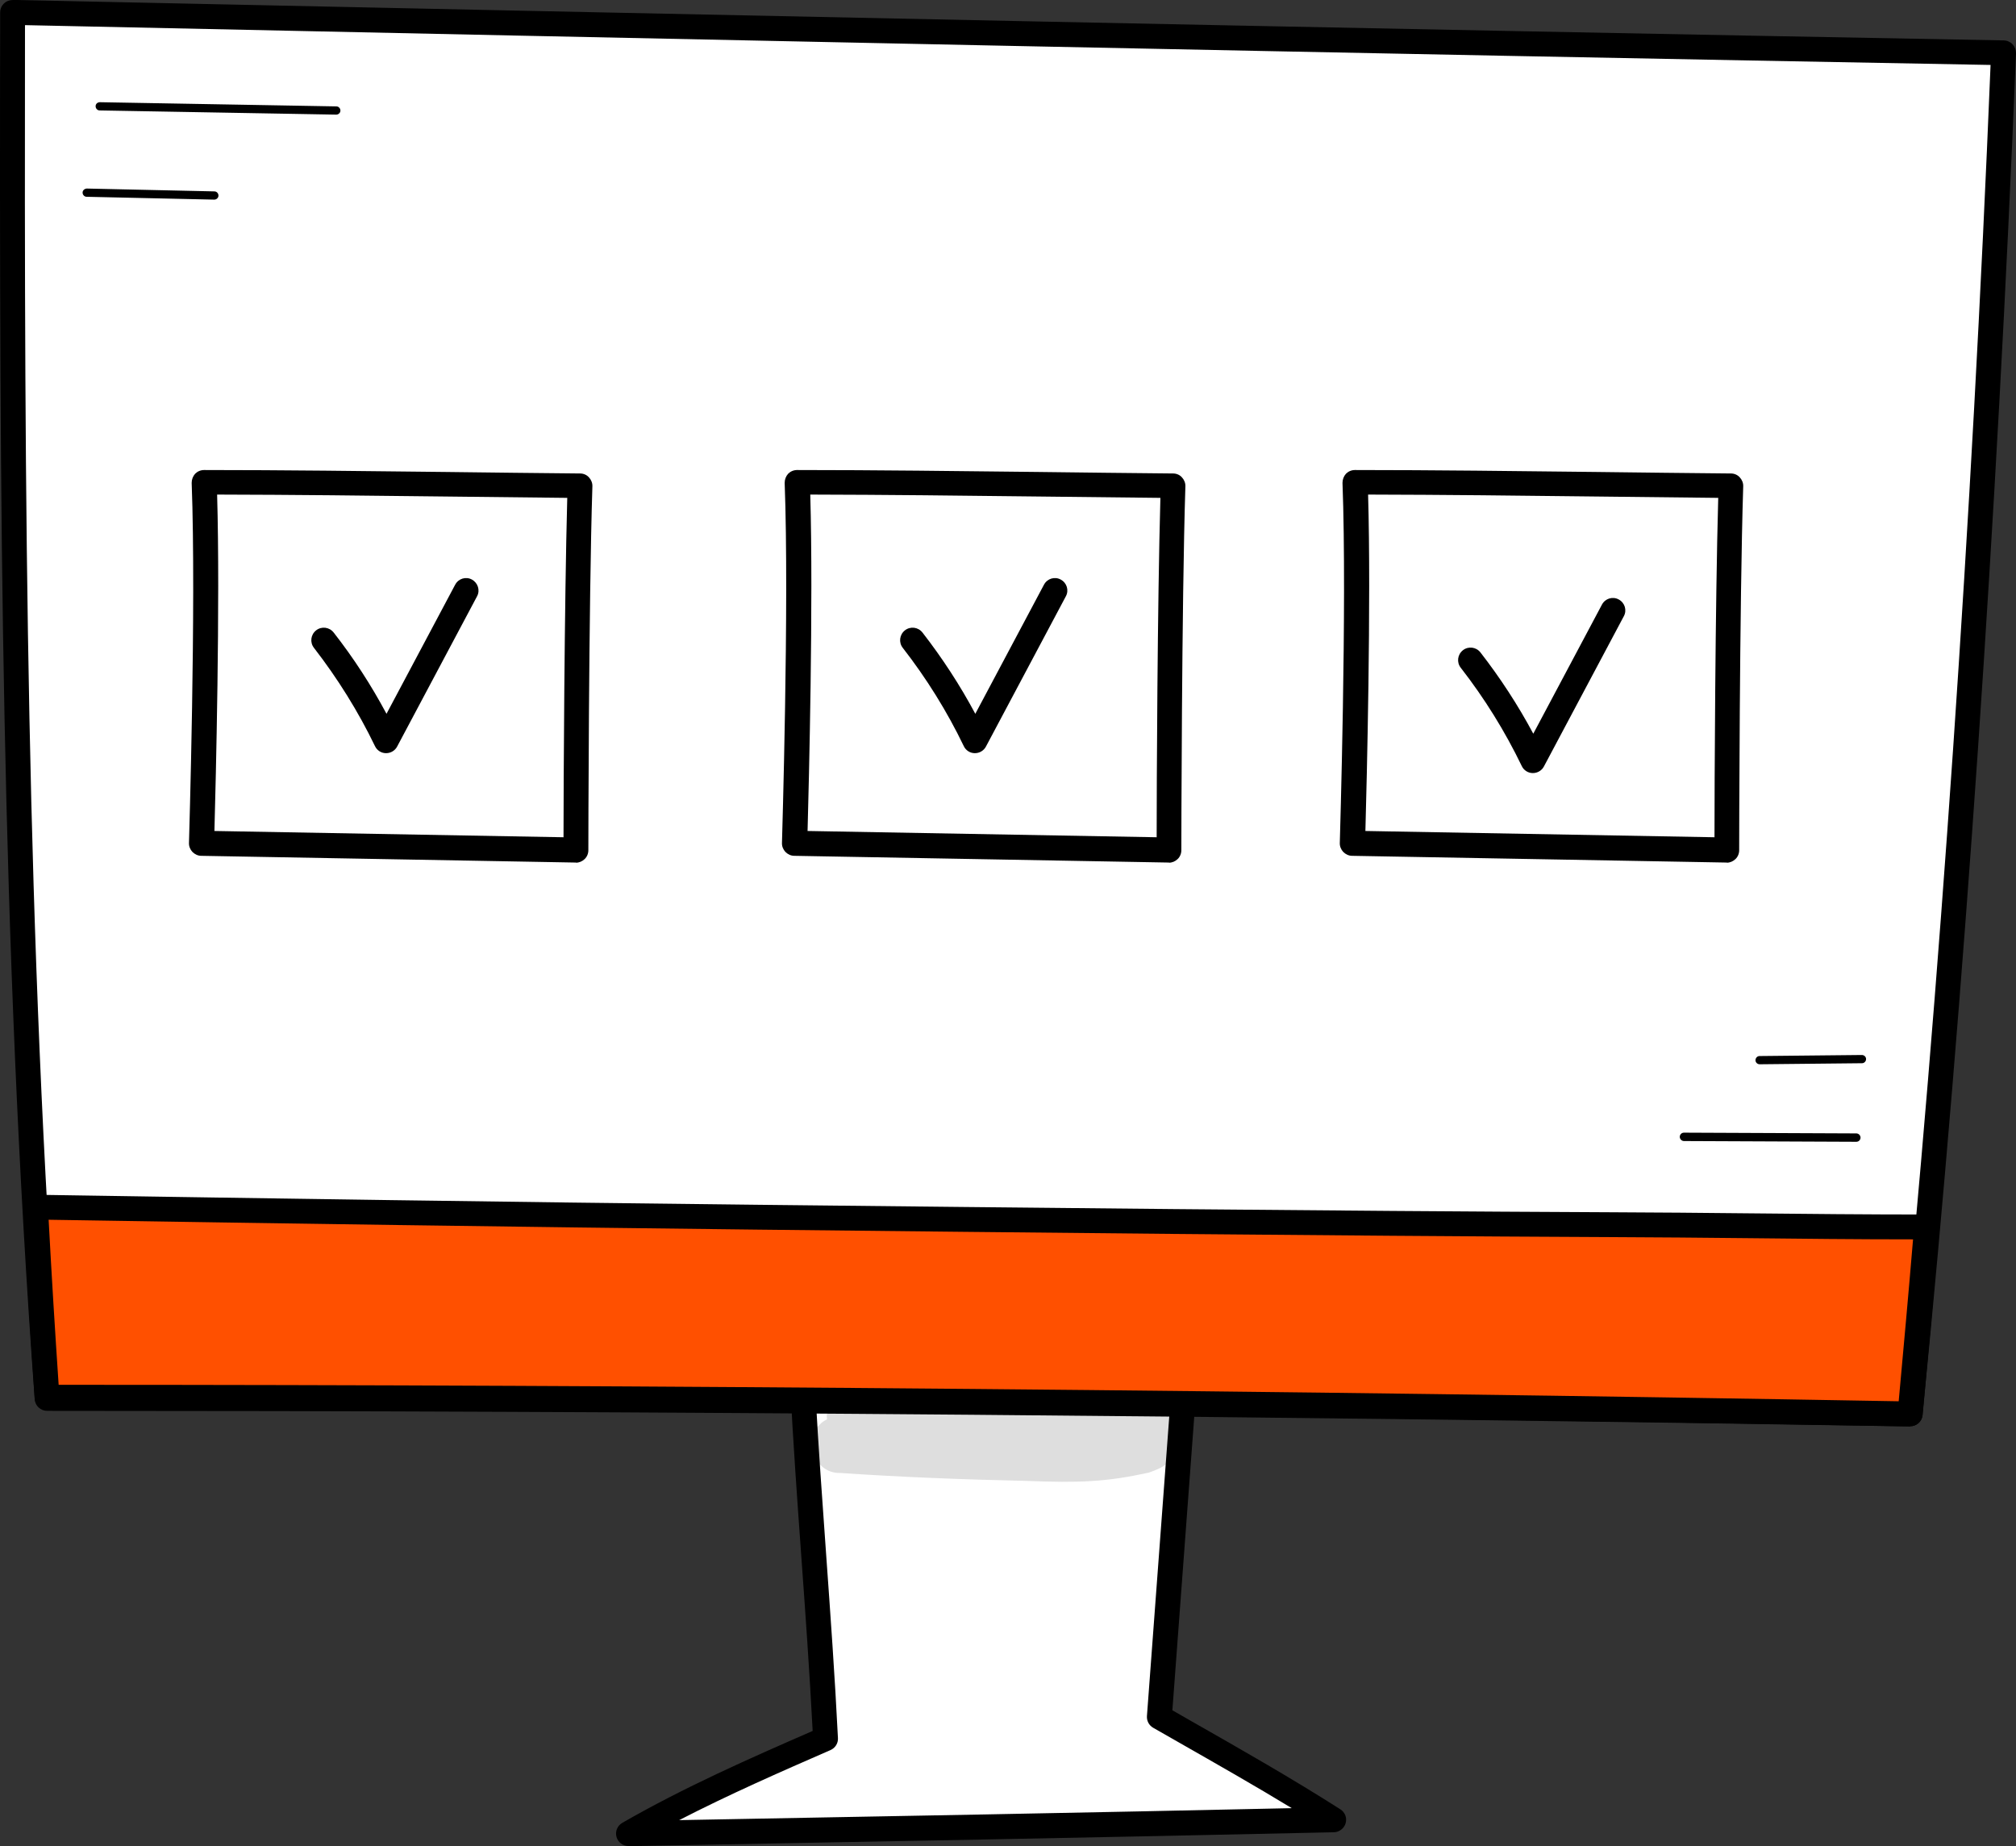
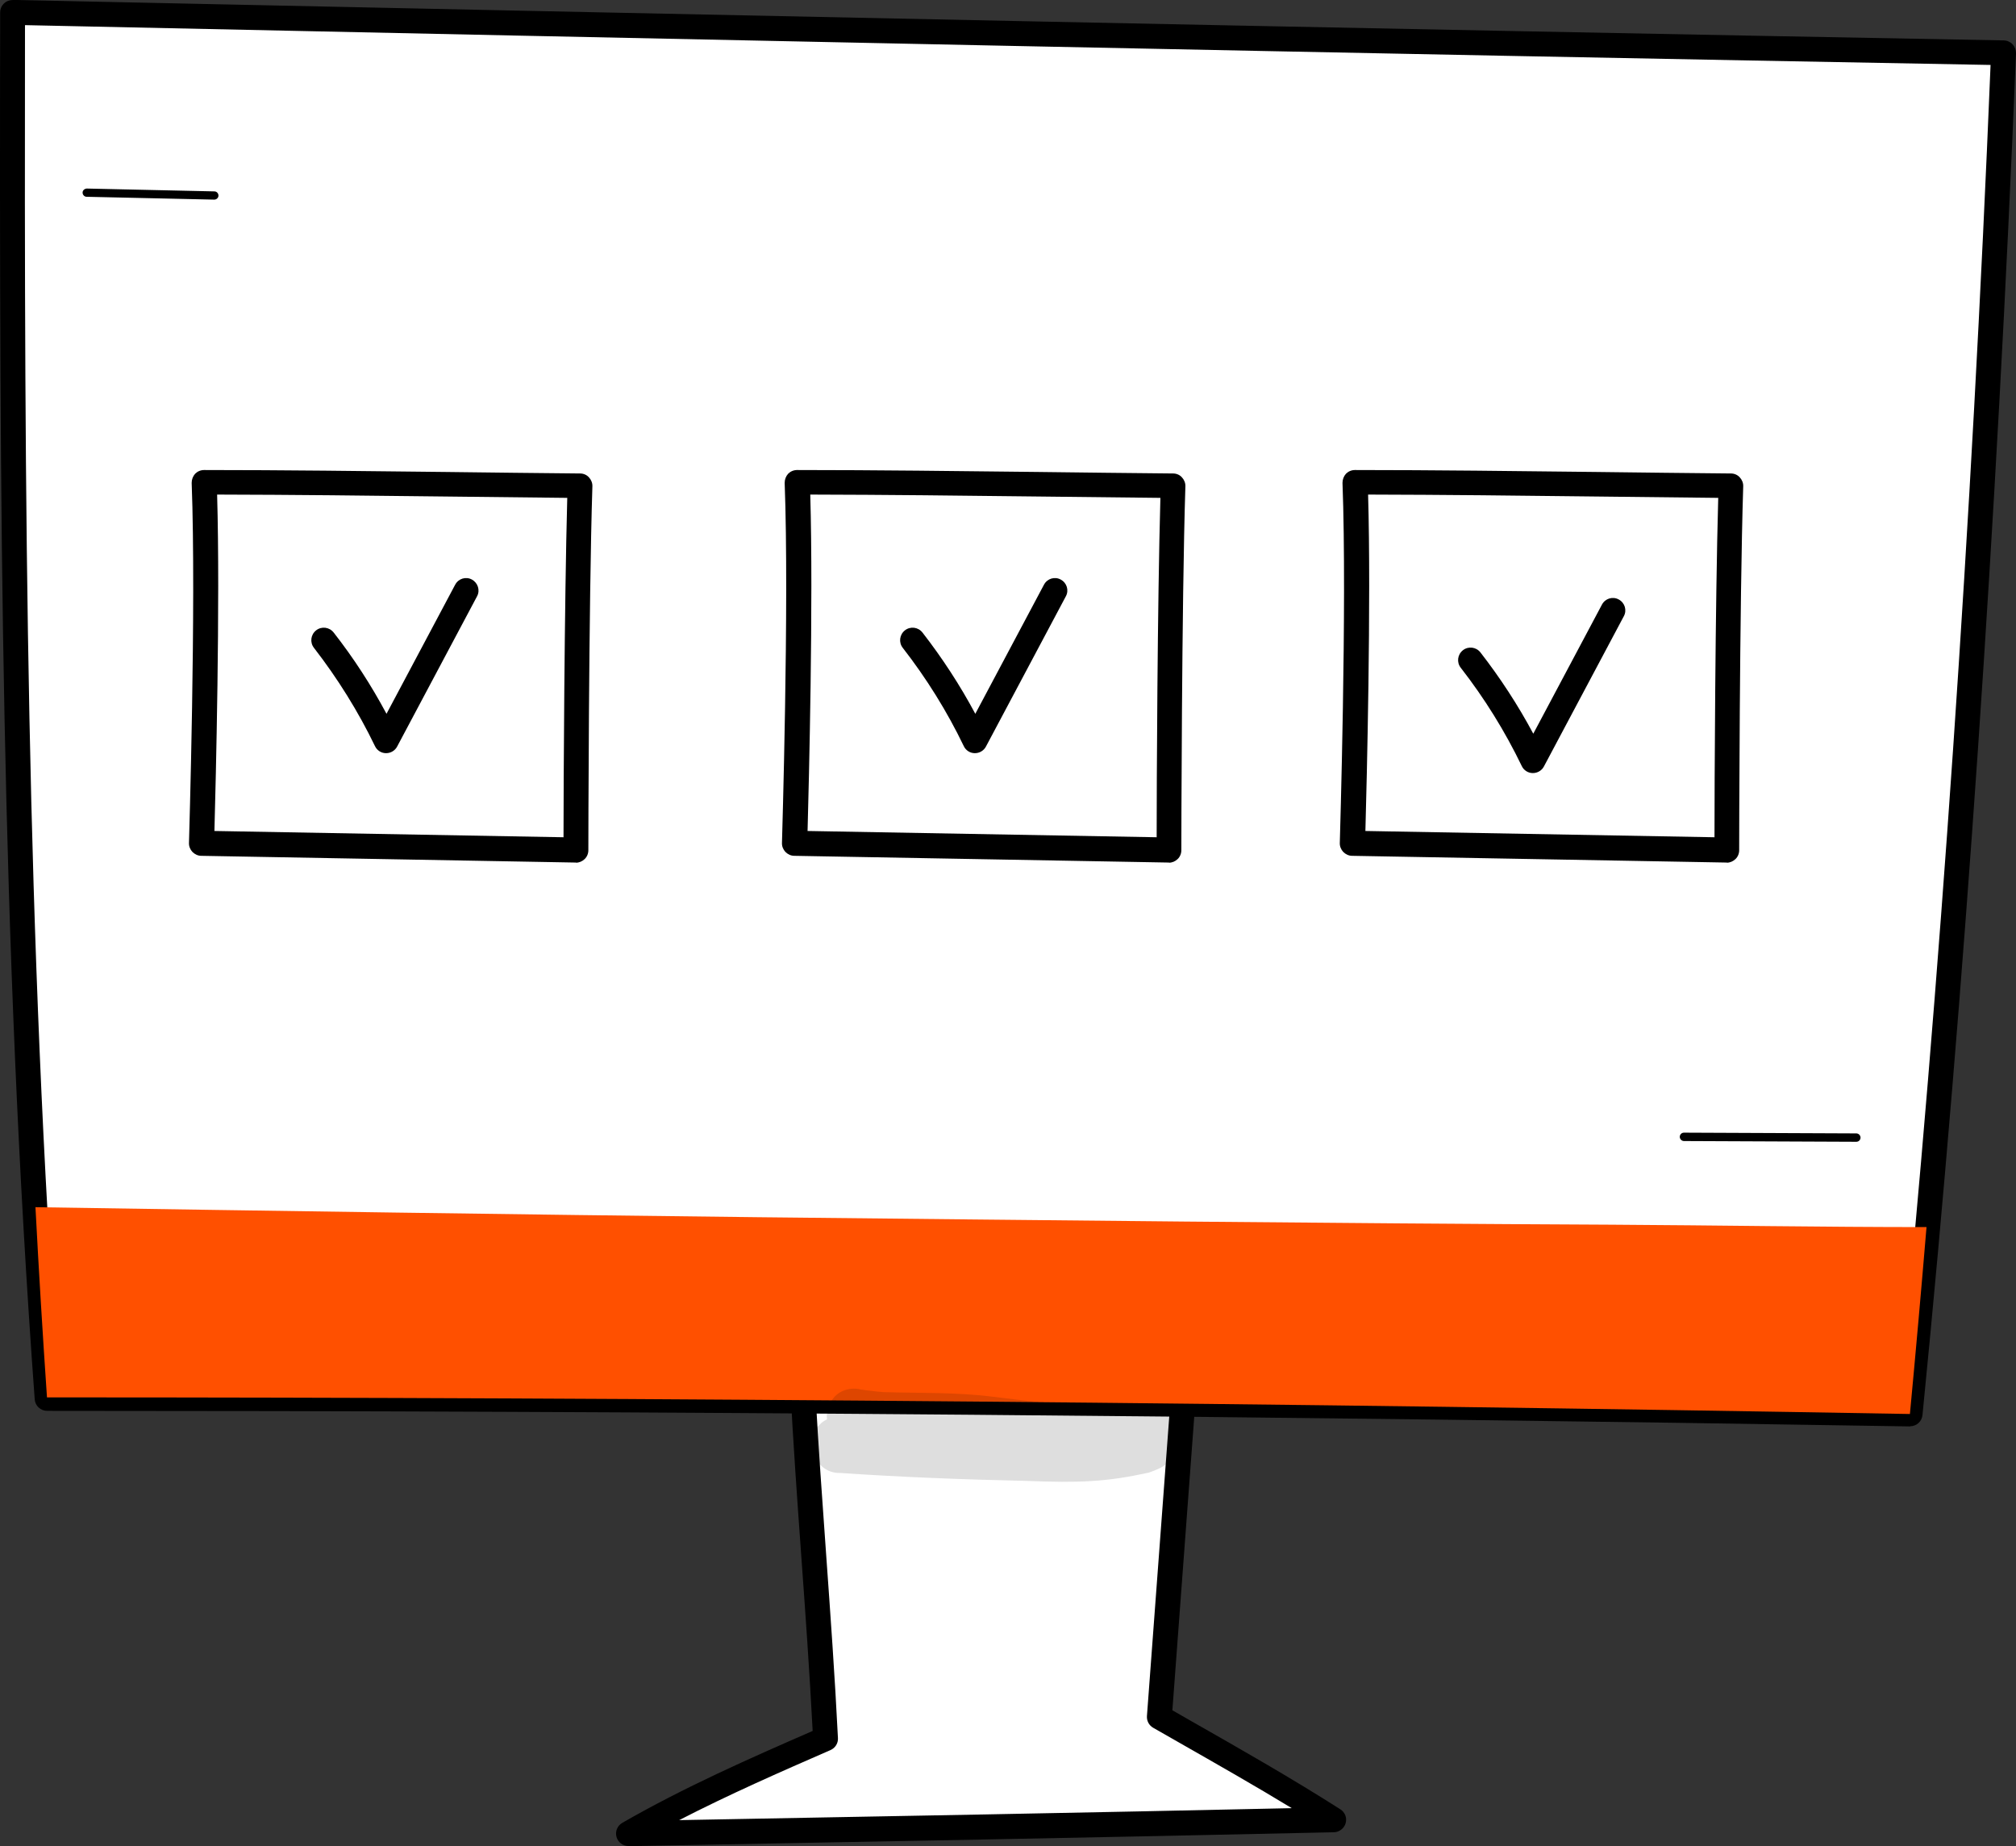
<svg xmlns="http://www.w3.org/2000/svg" id="Layer_2" viewBox="0 0 134.73 123.36">
  <rect x="0" y="0" width="134.73" height="123.36" fill="#333333" stroke="none" />
  <defs>
    <style>.cls-1{fill:#fff;}.cls-2{opacity:.13;}.cls-3{fill:#ff5000;}</style>
  </defs>
  <g id="Layer_1-2">
    <path class="cls-1" d="M79.28,90.6c-.6,8.05-1.2,16.09-1.8,24.14,4.02,2.3,7.91,4.47,11.65,6.86-15.54.35-31.33.64-47.13.93,4.3-2.46,8.73-4.4,13.16-6.33-.38-7.79-1.12-15.87-1.53-23.69,1.97-.69,4.12-.57,6.2-.51,6.39.19,12.8-.23,19.44-1.4Z" />
    <path d="M42,123.36c-.37,0-.7-.25-.8-.61-.1-.37.06-.75.39-.94,4.16-2.39,8.5-4.3,12.72-6.14-.2-3.85-.48-7.83-.76-11.68-.27-3.76-.55-7.66-.74-11.43-.02-.37.21-.7.55-.83,1.99-.7,4.08-.63,6.11-.57h.4c6.55.21,12.86-.24,19.27-1.37.26-.04.51.03.7.2.19.17.29.42.27.68l-1.76,23.62,1.24.71c3.48,1.98,6.76,3.85,9.99,5.91.31.2.45.57.35.92-.1.35-.42.6-.78.61-15.54.35-31.6.64-47.14.93h-.02ZM54.5,93.11c.19,3.55.46,7.21.71,10.75.29,4.05.59,8.24.79,12.29.02.34-.18.66-.5.8-3.35,1.46-6.77,2.96-10.11,4.68,13.54-.25,27.41-.5,40.94-.8-2.45-1.49-4.95-2.91-7.56-4.4l-1.7-.97c-.28-.16-.44-.46-.42-.78l1.72-23.08c-6.17,1.02-12.25,1.42-18.56,1.23h-.4c-1.66-.06-3.37-.12-4.91.29Z" />
    <path class="cls-1" d="M133.9,3.53c-1.21,29.82-3.29,61.26-6.25,90.95-41.66-.69-83.12-1.04-124.5-1.04C.89,62.56.78,32.06.84.83c44.94.96,89.87,1.91,133.05,2.7Z" />
    <path d="M127.65,95.32h-.01c-41.91-.69-83.8-1.04-124.49-1.04-.44,0-.8-.34-.83-.77C.08,62.99-.05,33.48.01.83c0-.22.09-.44.25-.59C.42.08.63,0,.86,0h.28c44.09.94,89.68,1.91,132.77,2.7.22,0,.44.1.59.26.15.16.23.38.23.6-1.27,31.12-3.43,62.59-6.25,91-.04.43-.4.75-.83.75ZM3.92,92.61c40.21,0,81.58.35,122.98,1.03,2.76-27.92,4.88-58.76,6.13-89.3C90.37,3.57,45.29,2.61,1.67,1.68c-.05,32,.09,61.01,2.25,90.93Z" />
    <path class="cls-3" d="M107.75,81.84c-19.03-.09-38.05-.3-57.08-.5-16.1-.18-32.2-.42-48.3-.67.22,4.23.48,8.47.77,12.71,41.39,0,82.85.38,124.5,1.11.39-4.13.76-8.3,1.11-12.49-7,0-14.01-.12-21.01-.16Z" />
-     <path d="M127.65,95.32h-.01c-41.9-.74-83.78-1.11-124.49-1.11-.44,0-.8-.34-.83-.77-.28-4.09-.54-8.38-.77-12.73-.01-.23.07-.45.23-.62.16-.17.39-.26.61-.25,15.35.24,31.73.49,48.3.67,17.56.19,37.46.41,57.07.5,3.01.01,6.02.04,9.03.07,3.93.04,7.99.08,11.98.08.23,0,.45.1.61.27.16.17.24.4.22.63-.36,4.28-.74,8.48-1.11,12.5-.04.43-.4.75-.83.75ZM3.92,92.54c40.23,0,81.59.37,122.97,1.1.32-3.49.65-7.12.96-10.82-3.71,0-7.45-.04-11.09-.08-3.01-.03-6.01-.06-9.02-.07h0c-19.62-.09-39.53-.31-57.08-.5-16.25-.18-32.32-.42-47.41-.66.2,3.76.43,7.47.67,11.04Z" />
    <g class="cls-2">
-       <path d="M77.94,97.81c-.05.04-.1.08-.15.12.35-.26.33-.25.15-.12Z" />
-     </g>
+       </g>
    <g class="cls-2">
      <path d="M77.56,94.05c-1.56-.4-3.22-.11-4.81-.18-2.14,0-4.26-.27-6.37-.53-2.43-.31-4.88-.24-7.32-.31-.22-.01-.74-.07-1.03-.11-.01,0-.03,0-.04,0-.14-.02-.27-.04-.41-.06-.01,0-.02,0-.03,0-.68-.19-1.51.05-1.91.65-.32.36-.43.86-.37,1.34-.17.08-.33.18-.48.34-1.19,1.11-.29,3.29,1.34,3.24,4.13.28,8.28.44,12.42.53,3.63.14,5.37.07,8.22-.55.33-.12.66-.24.96-.42.08-.06.16-.12.21-.16.28-.2.52-.43.71-.72.76-1.1.18-2.67-1.09-3.04Z" />
    </g>
-     <path class="cls-1" d="M38.77,32.46c-8.42-.07-16.97-.23-25.12-.23.31,8.26-.18,24.12-.18,24.12l25.03.46s.03-16.41.27-24.35Z" />
    <path d="M38.5,57.64h-.02l-25.03-.45c-.22,0-.43-.1-.59-.26-.15-.16-.24-.38-.23-.6,0-.16.49-15.92.18-24.06,0-.23.08-.44.23-.61.16-.16.37-.25.6-.25,5.28,0,10.83.07,16.19.13,2.98.04,5.97.07,8.94.1.22,0,.44.09.59.26.15.16.24.38.23.6-.25,7.83-.27,24.16-.27,24.32,0,.22-.09.44-.25.59-.16.15-.36.24-.58.24ZM14.32,55.53l23.34.42c0-3.33.06-15.66.25-22.68-2.69-.03-5.4-.06-8.09-.09-5.07-.06-10.3-.12-15.31-.13.21,7.24-.09,19.21-.18,22.47Z" />
    <path class="cls-1" d="M78.4,32.46c-8.42-.07-16.97-.23-25.12-.23.31,8.26-.18,24.12-.18,24.12l25.03.46s.03-16.41.27-24.35Z" />
    <path d="M78.13,57.64h-.02l-25.03-.45c-.22,0-.43-.1-.59-.26-.15-.16-.24-.38-.23-.6,0-.16.49-15.92.18-24.06,0-.23.08-.44.23-.61.16-.16.37-.25.6-.25,5.28,0,10.83.07,16.19.13,2.98.04,5.97.07,8.94.1.22,0,.44.09.59.26.15.16.24.38.23.6-.25,7.83-.27,24.16-.27,24.32,0,.22-.09.44-.25.59-.16.15-.36.24-.58.24ZM53.96,55.53l23.34.42c0-3.33.05-15.66.25-22.68-2.69-.03-5.4-.06-8.09-.09-5.07-.06-10.3-.12-15.31-.13.21,7.24-.09,19.21-.18,22.47Z" />
    <path class="cls-1" d="M115.69,32.46c-8.42-.07-16.97-.23-25.12-.23.31,8.26-.18,24.12-.18,24.12l25.03.46s.03-16.41.27-24.35Z" />
    <path d="M115.41,57.64h-.02l-25.03-.45c-.22,0-.43-.1-.59-.26-.15-.16-.24-.38-.23-.6,0-.16.49-15.92.18-24.06,0-.23.08-.44.23-.61.16-.16.37-.25.6-.25,5.28,0,10.83.07,16.19.13,2.98.04,5.97.07,8.94.1.22,0,.44.09.59.26.15.16.24.38.23.6-.25,7.83-.27,24.16-.27,24.32,0,.22-.09.44-.25.59-.16.15-.36.24-.58.24ZM91.24,55.53l23.34.42c0-3.33.05-15.66.25-22.68-2.69-.03-5.4-.06-8.09-.09-5.07-.06-10.3-.12-15.31-.13.21,7.24-.09,19.21-.18,22.47Z" />
    <path d="M25.81,50.33h-.02c-.31,0-.6-.19-.73-.47-1.12-2.32-2.5-4.53-4.08-6.57-.28-.36-.22-.88.15-1.17.36-.28.88-.22,1.17.15,1.33,1.7,2.51,3.52,3.53,5.43l4.59-8.63c.22-.41.72-.56,1.12-.34.4.22.56.72.34,1.12l-5.34,10.04c-.14.27-.43.44-.73.44Z" />
    <path d="M65.16,50.33h-.02c-.31,0-.6-.19-.73-.47-1.12-2.33-2.5-4.54-4.08-6.57-.28-.36-.22-.88.15-1.17.36-.28.88-.22,1.17.15,1.32,1.7,2.51,3.52,3.53,5.43l4.59-8.63c.22-.41.72-.56,1.12-.34.41.22.56.72.34,1.12l-5.34,10.04c-.14.27-.43.44-.73.44Z" />
    <path d="M102.45,51.66h-.02c-.31,0-.6-.19-.73-.47-1.12-2.32-2.49-4.53-4.08-6.57-.28-.36-.22-.88.15-1.17.36-.28.88-.22,1.17.15,1.32,1.7,2.51,3.52,3.53,5.43l4.59-8.63c.22-.41.72-.56,1.12-.34.41.22.56.72.34,1.12l-5.34,10.04c-.14.27-.43.44-.73.44Z" />
-     <path d="M22.47,7.66h0l-15.81-.28c-.15,0-.27-.13-.27-.28,0-.15.11-.26.28-.27l15.81.28c.15,0,.27.13.27.28,0,.15-.13.27-.28.27Z" />
    <path d="M14.32,13.34h0l-8.53-.19c-.15,0-.27-.13-.27-.28,0-.15.13-.26.28-.27l8.53.19c.15,0,.27.13.27.28,0,.15-.13.27-.28.27Z" />
    <path d="M124.06,76.3h0l-11.52-.05c-.15,0-.28-.13-.28-.28,0-.15.12-.28.28-.28h0l11.52.05c.15,0,.28.13.28.28,0,.15-.12.28-.28.28Z" />
-     <path d="M117.6,71.12c-.15,0-.28-.12-.28-.27,0-.15.12-.28.27-.28l6.84-.07h0c.15,0,.28.12.28.27,0,.15-.12.28-.27.28l-6.84.07h0Z" />
  </g>
</svg>